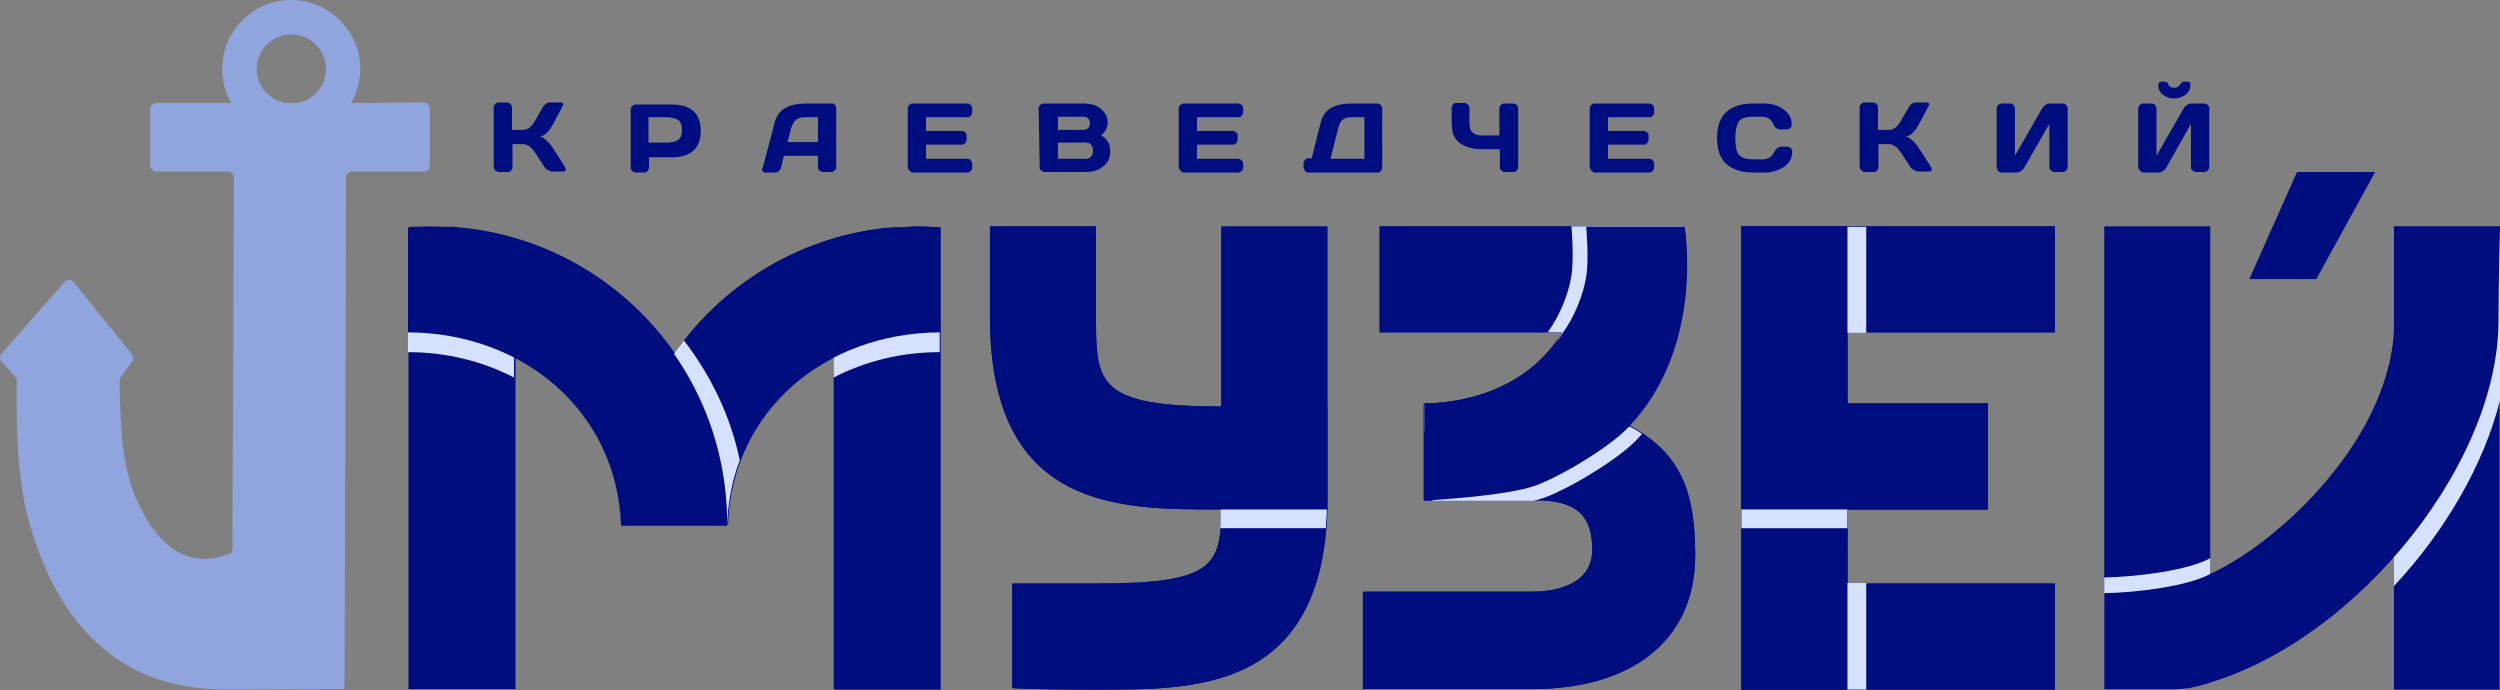
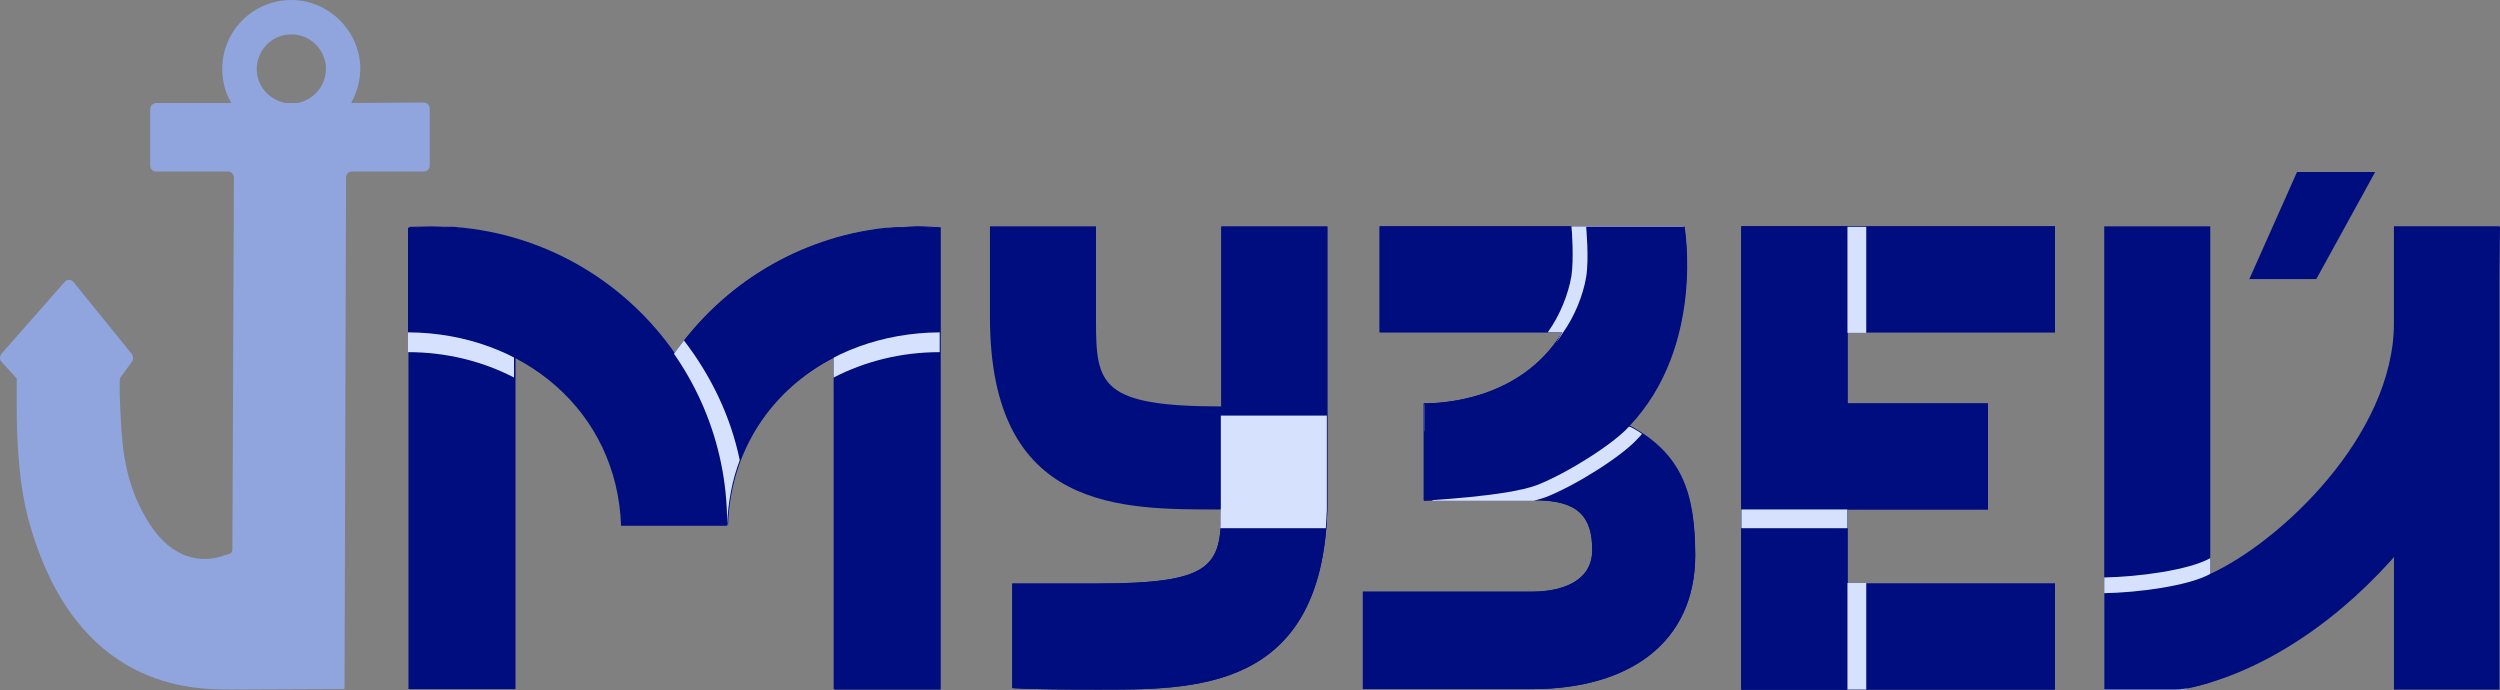
<svg xmlns="http://www.w3.org/2000/svg" width="221" height="61" viewBox="0 0 221 61" fill="none">
  <rect x="0" y="0" width="221" height="61" fill="#808080" stroke="none" />
  <path fill-rule="evenodd" clip-rule="evenodd" d="M81.095 20.006C80.96 20.006 78.583 20.14 78.269 20.14C70.554 20.992 63.871 25.164 59.654 31.219C55.438 25.164 48.755 20.992 41.04 20.14C40.726 20.095 40.412 20.095 40.142 20.051C40.142 20.051 36.868 20.006 36.195 20.051V60.913H45.57V31.578C51.042 34.404 54.765 39.697 54.989 46.38H64.364C64.588 39.697 68.311 34.359 73.784 31.578V60.958H83.158V20.095C82.395 20.051 81.768 20.006 81.095 20.006Z" fill="#000D7E" />
  <path fill-rule="evenodd" clip-rule="evenodd" d="M181.66 29.38V20.006H153.939V60.958H181.66V51.583H163.314V45.035H175.739V35.66H163.314V29.38H181.66Z" fill="#000D7E" />
  <path fill-rule="evenodd" clip-rule="evenodd" d="M117.34 20.006H107.965V35.929C97.29 35.929 96.886 34 96.886 28.393V20.006H87.512V28.035C87.512 45.304 99.219 45.035 107.965 45.035C107.921 50.058 107.203 51.583 96.976 51.583C94.016 51.583 89.485 51.583 89.485 51.583V60.823C89.485 60.823 90.472 60.958 96.886 60.958C105.454 60.958 116.847 61.227 117.34 45.035V20.006Z" fill="#000D7E" />
  <path fill-rule="evenodd" clip-rule="evenodd" d="M143.982 37.634C150.711 30.547 148.871 20.006 148.871 20.006H121.959V29.38H138.106C134.383 35.436 127.341 35.66 125.861 35.66V44.227C125.861 44.227 132.634 44.227 135.729 44.227C139.587 44.227 140.753 45.752 140.753 48.623C140.753 51.538 137.792 52.301 135.46 52.301H120.479V60.913H135.46C143.982 60.913 149.858 56.831 149.858 49.072C149.813 43.599 148.647 40.145 143.982 37.634Z" fill="#000D7E" />
  <path d="M81.052 20.051C78.495 20.051 76.028 20.41 73.695 21.082V60.913H83.07V20.14C82.397 20.096 81.724 20.051 81.052 20.051Z" fill="#000D7E" />
  <path d="M38.083 20.051C40.64 20.051 43.107 20.41 45.439 21.082V60.913H36.109V20.14C36.737 20.096 37.41 20.051 38.083 20.051Z" fill="#000D7E" />
  <path d="M81.052 20.095C81.724 20.095 82.397 20.14 83.07 20.185V31.13C79.661 31.13 76.476 31.937 73.695 33.372V21.172C76.028 20.499 78.54 20.095 81.052 20.095Z" fill="#D6E1FE" />
  <path d="M64.275 46.47H54.9C54.9 46.38 54.9 46.336 54.9 46.246C54.9 31.803 66.607 20.051 81.096 20.051C81.768 20.051 82.441 20.096 83.114 20.14V29.38C72.887 29.425 64.634 36.333 64.275 46.47Z" fill="#000D7E" />
  <path d="M60.462 30.098C58.04 33.148 56.336 36.781 55.483 40.684C55.08 42.478 54.9 44.317 54.9 46.201C54.9 46.291 54.9 46.335 54.9 46.425H64.275C64.365 44.362 64.724 42.433 65.396 40.684C64.589 36.781 62.84 33.193 60.462 30.098Z" fill="#D6E1FE" />
  <path d="M38.083 20.095C37.41 20.095 36.737 20.14 36.065 20.185V31.13C39.473 31.13 42.658 31.937 45.439 33.372V21.172C43.107 20.499 40.64 20.095 38.083 20.095Z" fill="#D6E1FE" />
  <path d="M54.903 46.47H64.278C64.278 46.38 64.278 46.336 64.278 46.246C64.278 31.803 52.571 20.051 38.083 20.051C37.41 20.051 36.737 20.096 36.065 20.14V29.38C46.246 29.425 54.544 36.333 54.903 46.47Z" fill="#000D7E" />
  <path d="M22.696 6.101C22.696 4.351 24.177 2.916 25.971 3.051C27.451 3.14 28.617 4.307 28.797 5.742C28.976 7.402 27.81 8.837 26.285 9.106H25.253C23.773 8.837 22.696 7.581 22.696 6.101ZM31.039 9.106C31.578 8.119 31.892 6.998 31.847 5.787C31.667 2.602 29.021 0.045 25.836 0.001C22.427 -0.044 19.646 2.692 19.646 6.101C19.646 7.177 19.915 8.209 20.454 9.106H13.815C13.546 9.106 13.277 9.33 13.277 9.644V14.623C13.277 14.937 13.501 15.161 13.815 15.161H20.14C20.409 15.161 20.678 15.386 20.678 15.7L20.543 48.578C20.543 48.982 20.185 48.982 19.781 49.116C17.762 49.834 15.206 49.386 13.232 46.335C11.214 43.196 10.81 40.056 10.675 36.961C10.541 34.763 10.586 33.911 10.586 33.597C10.586 33.507 10.63 33.372 10.675 33.328L11.662 31.982C11.797 31.802 11.797 31.533 11.662 31.309L6.504 24.94C6.28 24.671 5.921 24.671 5.697 24.94L0.135 31.264C-0.045 31.488 -0.045 31.802 0.135 31.982L1.48 33.462C1.48 33.462 1.48 34.18 1.48 36.064C1.48 38.575 1.615 42.792 2.602 46.246C6.773 60.958 17 60.958 20.499 60.958C21.396 60.958 30.411 60.913 30.411 60.913H30.456L30.591 15.7C30.591 15.386 30.815 15.161 31.129 15.161H37.454C37.768 15.161 37.992 14.937 37.992 14.623V9.599C37.992 9.33 37.768 9.061 37.454 9.061L31.039 9.106Z" fill="#90A5DE" />
-   <path d="M43.824 15.072C43.914 15.161 44.003 15.206 44.093 15.206H44.901C45.035 15.206 45.125 15.161 45.17 15.072C45.259 14.982 45.304 14.892 45.304 14.803V12.739H46.201C46.47 12.739 46.65 12.829 46.829 12.963C47.009 13.098 47.188 13.322 47.367 13.591L48.13 14.758C48.22 14.892 48.309 14.982 48.444 15.027C48.578 15.117 48.713 15.161 48.803 15.161H49.79C49.924 15.161 49.969 15.117 50.014 15.027C50.014 14.982 50.014 14.982 50.014 14.937C50.014 14.892 49.969 14.803 49.924 14.713L48.848 13.053C48.713 12.829 48.534 12.605 48.309 12.425C48.13 12.246 47.951 12.111 47.726 12.066C47.995 12.021 48.22 11.887 48.354 11.707C48.534 11.573 48.668 11.349 48.803 11.124L49.7 9.465C49.745 9.375 49.79 9.285 49.79 9.241V9.196C49.79 9.106 49.7 9.061 49.61 9.061H48.623C48.354 9.061 48.175 9.196 47.995 9.465L47.323 10.631C47.143 10.945 46.964 11.169 46.784 11.304C46.605 11.438 46.381 11.483 46.156 11.483H45.259V9.465C45.259 9.375 45.214 9.285 45.125 9.196C45.035 9.106 44.945 9.061 44.856 9.061H44.048C43.959 9.061 43.869 9.106 43.779 9.196C43.689 9.285 43.645 9.375 43.645 9.465V14.803C43.689 14.937 43.734 15.027 43.824 15.072ZM55.89 15.117C55.98 15.206 56.069 15.251 56.159 15.251H56.966C57.101 15.251 57.191 15.206 57.236 15.117C57.325 15.027 57.37 14.937 57.37 14.847V13.905H59.389C61.093 13.905 61.945 13.098 61.945 11.573C61.945 10.048 61.093 9.241 59.389 9.241H56.159C56.069 9.241 55.98 9.285 55.89 9.375C55.8 9.465 55.755 9.554 55.755 9.644V14.803C55.755 14.937 55.8 15.027 55.89 15.117ZM57.325 10.362H58.85C59.344 10.362 59.703 10.452 59.927 10.586C60.151 10.721 60.286 11.035 60.286 11.483C60.286 11.932 60.151 12.246 59.927 12.38C59.658 12.56 59.299 12.605 58.85 12.605H57.325C57.325 12.649 57.325 10.362 57.325 10.362ZM67.373 14.937C67.373 14.982 67.373 15.072 67.418 15.117C67.462 15.206 67.552 15.251 67.687 15.251H68.539C68.673 15.251 68.763 15.206 68.853 15.117C68.942 15.027 69.032 14.937 69.032 14.847L69.301 13.771H72.307V14.803C72.307 14.937 72.352 15.027 72.441 15.072C72.531 15.161 72.621 15.206 72.71 15.206H73.518C73.607 15.206 73.697 15.161 73.787 15.072C73.876 14.982 73.921 14.892 73.921 14.803V9.554C73.921 9.465 73.876 9.375 73.832 9.285C73.742 9.196 73.697 9.151 73.562 9.151H71.275C69.705 9.151 68.763 9.689 68.494 10.81L67.418 14.847C67.373 14.847 67.373 14.892 67.373 14.937ZM69.974 11.214C70.064 10.945 70.198 10.766 70.378 10.586C70.557 10.452 70.826 10.362 71.096 10.362H72.307V12.56H69.615L69.974 11.214ZM80.425 15.117C80.515 15.206 80.605 15.251 80.694 15.251H85.539C85.628 15.251 85.718 15.206 85.808 15.117C85.898 15.027 85.942 14.937 85.942 14.847V14.444C85.942 14.354 85.898 14.264 85.808 14.175C85.718 14.085 85.628 14.04 85.539 14.04H81.861V12.784H85.045C85.18 12.784 85.27 12.739 85.314 12.649C85.404 12.56 85.449 12.47 85.449 12.38V11.977C85.449 11.842 85.404 11.752 85.314 11.707C85.225 11.618 85.135 11.573 85.045 11.573H81.861V10.362H85.539C85.673 10.362 85.763 10.317 85.808 10.227C85.898 10.138 85.942 10.048 85.942 9.958V9.554C85.942 9.465 85.898 9.375 85.808 9.285C85.718 9.196 85.628 9.151 85.539 9.151H80.65C80.56 9.151 80.47 9.196 80.38 9.285C80.291 9.375 80.246 9.465 80.246 9.554V14.803C80.291 14.937 80.336 15.027 80.425 15.117ZM91.908 14.803C91.908 14.937 91.953 15.027 92.043 15.072C92.132 15.117 92.222 15.206 92.312 15.206H95.945C96.573 15.206 97.111 15.072 97.515 14.713C97.963 14.399 98.143 13.95 98.143 13.367C98.143 12.694 97.874 12.246 97.335 11.977C97.694 11.663 97.919 11.304 97.919 10.855C97.919 10.452 97.784 10.138 97.56 9.868C97.335 9.599 97.066 9.42 96.752 9.285C96.438 9.196 96.08 9.151 95.676 9.151H92.222C92.132 9.151 92.043 9.196 91.953 9.285C91.863 9.375 91.818 9.465 91.818 9.554L91.908 14.803ZM93.523 12.605H95.945C96.169 12.605 96.349 12.649 96.438 12.784C96.573 12.919 96.618 13.098 96.618 13.322C96.618 13.546 96.573 13.726 96.438 13.861C96.304 13.995 96.169 14.04 95.945 14.04H93.523V12.605ZM93.523 10.317H95.766C95.945 10.317 96.08 10.362 96.169 10.452C96.304 10.541 96.349 10.721 96.349 10.9C96.349 11.079 96.304 11.214 96.169 11.349C96.08 11.438 95.945 11.483 95.766 11.483H93.523V10.317ZM104.378 15.117C104.467 15.206 104.557 15.251 104.647 15.251H109.491C109.581 15.251 109.67 15.206 109.76 15.117C109.85 15.027 109.895 14.937 109.895 14.847V14.444C109.895 14.354 109.85 14.264 109.76 14.175C109.67 14.085 109.581 14.04 109.491 14.04H105.813V12.784H108.998C109.132 12.784 109.222 12.739 109.267 12.649C109.357 12.56 109.401 12.47 109.401 12.38V11.977C109.401 11.842 109.357 11.752 109.267 11.707C109.177 11.618 109.087 11.573 108.998 11.573H105.813V10.362H109.491C109.626 10.362 109.715 10.317 109.76 10.227C109.85 10.138 109.895 10.048 109.895 9.958V9.554C109.895 9.465 109.85 9.375 109.76 9.285C109.67 9.196 109.581 9.151 109.491 9.151H104.602C104.512 9.151 104.423 9.196 104.333 9.285C104.243 9.375 104.198 9.465 104.198 9.554V14.803C104.243 14.937 104.288 15.027 104.378 15.117ZM115.367 15.117C115.457 15.206 115.546 15.251 115.636 15.251H121.781C121.916 15.251 122.006 15.206 122.05 15.117C122.14 15.027 122.185 14.937 122.185 14.847V9.554C122.185 9.465 122.14 9.375 122.05 9.285C121.961 9.196 121.871 9.151 121.781 9.151H119.494C117.924 9.151 117.027 9.689 116.758 10.81L115.95 13.995H115.636C115.546 13.995 115.457 14.04 115.367 14.13C115.277 14.219 115.232 14.309 115.232 14.399V14.803C115.277 14.937 115.322 15.027 115.367 15.117ZM118.327 11.214C118.417 10.945 118.507 10.721 118.686 10.586C118.866 10.452 119.09 10.362 119.359 10.362H120.615V14.04H117.61L118.327 11.214ZM129.048 12.649C129.541 13.008 130.169 13.188 130.976 13.188H132.591V14.803C132.591 14.937 132.636 14.982 132.726 15.072C132.815 15.161 132.905 15.206 132.995 15.206H133.802C133.937 15.206 134.027 15.161 134.071 15.072C134.161 14.982 134.206 14.892 134.206 14.803V9.554C134.206 9.465 134.161 9.375 134.071 9.285C133.982 9.196 133.892 9.151 133.757 9.151H132.95C132.86 9.151 132.771 9.196 132.681 9.285C132.591 9.375 132.546 9.465 132.546 9.554V11.977H130.932C130.259 11.977 129.9 11.618 129.9 10.945V9.51C129.9 9.42 129.855 9.33 129.765 9.241C129.676 9.151 129.586 9.106 129.496 9.106H128.734C128.599 9.106 128.509 9.151 128.465 9.241C128.375 9.33 128.33 9.42 128.33 9.51V10.945C128.33 11.707 128.554 12.291 129.048 12.649ZM140.71 15.117C140.8 15.206 140.889 15.251 140.979 15.251H145.823C145.913 15.251 146.003 15.206 146.092 15.117C146.182 15.027 146.227 14.937 146.227 14.847V14.444C146.227 14.354 146.182 14.264 146.092 14.175C146.003 14.085 145.913 14.04 145.823 14.04H142.145V12.784H145.33C145.464 12.784 145.554 12.739 145.599 12.649C145.689 12.56 145.734 12.47 145.734 12.38V11.977C145.734 11.842 145.689 11.752 145.599 11.707C145.509 11.618 145.42 11.573 145.33 11.573H142.145V10.362H145.823C145.958 10.362 146.048 10.317 146.092 10.227C146.182 10.138 146.227 10.048 146.227 9.958V9.554C146.227 9.465 146.182 9.375 146.092 9.285C146.003 9.196 145.913 9.151 145.823 9.151H140.934C140.844 9.151 140.755 9.196 140.665 9.285C140.575 9.375 140.53 9.465 140.53 9.554V14.803C140.575 14.937 140.62 15.027 140.71 15.117ZM154.974 15.251H156.005C156.633 15.251 157.216 15.072 157.71 14.758C158.203 14.399 158.427 13.95 158.427 13.412C158.427 13.277 158.383 13.188 158.338 13.143C158.293 13.053 158.203 13.008 158.158 13.008C158.113 12.963 158.024 12.963 157.979 12.963H157.485C157.216 12.963 157.037 13.098 156.858 13.412C156.633 13.861 156.319 14.085 155.826 14.085H154.974C154.346 14.085 153.942 13.95 153.718 13.681C153.493 13.412 153.404 12.919 153.404 12.201C153.404 11.483 153.538 10.99 153.718 10.721C153.942 10.452 154.346 10.317 154.974 10.317H155.736C156.23 10.317 156.588 10.541 156.768 10.99C156.902 11.304 157.127 11.438 157.396 11.438H157.934C158.024 11.438 158.113 11.393 158.248 11.349C158.338 11.259 158.383 11.169 158.383 10.99C158.383 10.407 158.113 9.958 157.62 9.644C157.127 9.285 156.544 9.151 155.916 9.151H154.974C153.897 9.151 153.135 9.42 152.596 9.913C152.058 10.407 151.789 11.169 151.789 12.201C151.789 13.233 152.058 13.995 152.596 14.489C153.179 14.982 153.942 15.251 154.974 15.251ZM164.573 15.072C164.662 15.161 164.752 15.206 164.842 15.206H165.649C165.784 15.206 165.873 15.161 165.918 15.072C166.008 14.982 166.053 14.892 166.053 14.803V12.739H166.95C167.219 12.739 167.398 12.829 167.578 12.963C167.757 13.098 167.937 13.322 168.116 13.591L168.879 14.758C168.968 14.892 169.058 14.982 169.193 15.027C169.327 15.117 169.462 15.161 169.551 15.161H170.538C170.673 15.161 170.718 15.117 170.762 15.027C170.762 14.982 170.762 14.982 170.762 14.937C170.762 14.892 170.718 14.803 170.673 14.713L169.596 13.053C169.462 12.829 169.282 12.605 169.058 12.425C168.879 12.246 168.699 12.111 168.475 12.066C168.744 12.021 168.968 11.887 169.103 11.707C169.282 11.573 169.417 11.349 169.551 11.124L170.448 9.465C170.493 9.375 170.538 9.285 170.538 9.241V9.196C170.538 9.106 170.448 9.061 170.359 9.061H169.372C169.103 9.061 168.923 9.196 168.744 9.465L168.071 10.631C167.892 10.945 167.712 11.169 167.533 11.304C167.354 11.438 167.129 11.483 166.905 11.483H166.008V9.465C166.008 9.375 165.963 9.285 165.873 9.196C165.784 9.106 165.694 9.061 165.604 9.061H164.797C164.707 9.061 164.617 9.106 164.528 9.196C164.438 9.285 164.393 9.375 164.393 9.465V14.803C164.438 14.937 164.483 15.027 164.573 15.072ZM176.638 15.117C176.728 15.206 176.818 15.251 176.908 15.251H178.298C178.433 15.251 178.522 15.206 178.657 15.117C178.791 15.027 178.881 14.937 178.926 14.847L181.169 10.945V14.803C181.169 14.937 181.214 15.027 181.303 15.072C181.393 15.117 181.483 15.206 181.572 15.206H182.335C182.47 15.206 182.559 15.161 182.649 15.072C182.739 14.982 182.783 14.892 182.783 14.803V9.554C182.783 9.465 182.739 9.375 182.649 9.285C182.559 9.196 182.47 9.151 182.38 9.151H181.124C181.034 9.151 180.944 9.196 180.81 9.285C180.675 9.375 180.63 9.465 180.541 9.554L178.119 13.771V9.554C178.119 9.465 178.074 9.375 177.984 9.285C177.894 9.196 177.805 9.151 177.715 9.151H176.952C176.818 9.151 176.728 9.196 176.638 9.285C176.549 9.375 176.504 9.465 176.504 9.554V14.803C176.549 14.937 176.549 15.027 176.638 15.117ZM189.198 15.117C189.287 15.206 189.377 15.251 189.467 15.251H190.857C190.947 15.251 191.082 15.206 191.216 15.117C191.351 15.027 191.44 14.937 191.485 14.847L193.683 10.945V14.803C193.683 14.937 193.728 15.027 193.818 15.072C193.907 15.117 193.997 15.206 194.087 15.206H194.849C194.984 15.206 195.074 15.161 195.163 15.072C195.253 14.982 195.298 14.892 195.298 14.803V9.554C195.298 9.465 195.253 9.375 195.163 9.285C195.074 9.196 194.984 9.151 194.894 9.151H193.638C193.549 9.151 193.459 9.196 193.324 9.285C193.19 9.375 193.1 9.465 193.055 9.554L190.633 13.771V9.554C190.633 9.465 190.588 9.375 190.498 9.285C190.409 9.196 190.319 9.151 190.229 9.151H189.467C189.332 9.151 189.243 9.196 189.153 9.285C189.063 9.375 189.018 9.465 189.018 9.554V14.803C189.063 14.937 189.108 15.027 189.198 15.117ZM191.171 8.343C191.44 8.568 191.754 8.702 192.203 8.702C192.607 8.702 192.965 8.568 193.235 8.343C193.504 8.119 193.638 7.805 193.638 7.446C193.638 7.312 193.549 7.222 193.414 7.222H193.055C192.921 7.222 192.831 7.312 192.741 7.446C192.652 7.626 192.472 7.76 192.203 7.76C191.934 7.76 191.754 7.671 191.665 7.446C191.62 7.312 191.53 7.222 191.396 7.222H191.037C190.902 7.222 190.812 7.312 190.812 7.446C190.768 7.805 190.902 8.119 191.171 8.343Z" fill="#000D7E" />
  <path d="M153.939 40.459V60.958H181.66V51.583H163.314V45.035H175.739V40.504L153.939 40.459Z" fill="#000D7E" />
  <path d="M175.739 40.504V35.66H163.314V29.38H181.66V20.006H153.939V40.459L175.739 40.504Z" fill="#000D7E" />
  <path d="M143.983 37.634C150.711 30.547 148.872 20.006 148.872 20.006H121.959V29.38H138.107C134.384 35.436 127.342 35.66 125.861 35.66L143.983 37.634Z" fill="#000D7E" />
  <path d="M125.861 35.66V44.227C125.861 44.227 132.634 44.227 135.729 44.227C139.587 44.227 140.753 45.752 140.753 48.623C140.753 51.539 137.792 52.301 135.46 52.301H120.479V60.913H135.46C143.982 60.913 149.858 56.831 149.858 49.072C149.858 43.554 148.692 40.101 144.027 37.589L125.861 35.66Z" fill="#000D7E" />
  <path d="M211.625 49.072V60.958H220.955V20.006H211.625V28.528V49.072Z" fill="#000D7E" />
  <path d="M195.388 50.731V20.006H186.014V60.913H192.383C192.428 60.913 192.832 60.913 192.832 60.868C193.011 60.868 193.146 60.823 193.325 60.823C193.908 60.734 194.626 60.554 195.388 60.33V50.731Z" fill="#000D7E" />
  <path d="M107.964 20.051V45.035C107.92 50.058 107.202 51.583 96.975 51.583C94.015 51.583 89.484 51.583 89.484 51.583V60.824C89.484 60.824 90.471 60.958 96.885 60.958C105.453 60.958 116.846 61.227 117.339 45.035V20.051H107.964Z" fill="#000D7E" />
  <path d="M117.205 46.694C117.25 45.932 117.294 45.08 117.294 45.08V36.737H107.92V45.035C107.92 45.618 107.92 46.156 107.875 46.694H117.205Z" fill="#D6E1FE" />
-   <path d="M117.34 35.929C117.071 35.929 107.472 35.929 107.203 35.929C97.245 35.839 96.886 33.866 96.886 28.393V20.006H87.512V28.035C87.512 44.99 98.815 45.035 107.517 45.035C107.651 45.035 117.205 45.035 117.34 45.035V35.929Z" fill="#000D7E" />
  <path d="M126.626 38.037V44.272C128.375 44.272 132.995 44.272 135.552 44.272C135.956 44.182 136.314 44.048 136.628 43.958C139.365 42.881 143.446 40.28 144.792 38.755C144.927 38.62 145.061 38.486 145.151 38.351C144.837 38.127 144.478 37.903 144.074 37.723L125.908 35.749V38.127L126.626 38.037Z" fill="#D6E1FE" />
  <path d="M148.871 20.006H138.913C138.958 20.32 139.137 22.921 138.913 24.401C138.644 26.016 137.881 27.9 136.85 29.335V29.38H138.106C134.383 35.436 148.871 20.006 148.871 20.006Z" fill="#D6E1FE" />
  <path d="M135.866 42.882C138.602 41.805 142.684 39.204 144.03 37.678C150.758 30.591 148.919 20.051 148.919 20.051H140.217C140.217 20.051 140.486 22.877 140.217 24.491C139.948 26.106 139.185 27.99 138.154 29.425C134.431 35.481 127.389 35.705 125.908 35.705V44.272C125.864 44.227 133.13 43.913 135.866 42.882Z" fill="#000D7E" />
  <path d="M153.939 60.958H163.314V20.006H153.939V60.958Z" fill="#000D7E" />
-   <path d="M153.939 45.035H175.739V35.66H153.939V45.035Z" fill="#000D7E" />
  <path d="M153.939 46.694H163.314V45.035H153.939V46.694Z" fill="#D6E1FE" />
  <path d="M163.316 60.958H164.976V51.538H163.316V60.958Z" fill="#D6E1FE" />
  <path d="M163.316 29.425H164.976V20.051H163.316V29.425Z" fill="#D6E1FE" />
-   <path d="M209.742 50.776C210.28 50.193 210.953 49.61 211.626 49.251V51.808C216.156 46.963 219.565 41.087 221.001 35.391V20.185H211.626V28.663C211.626 29.829 211.492 30.995 211.222 32.117L209.742 50.776Z" fill="#D6E1FE" />
  <path d="M195.388 50.731V49.341C193.46 50.417 188.929 51 186.014 51.045V61.003H192.383C192.428 61.003 192.832 61.003 192.832 60.958C193.011 60.958 193.146 60.913 193.325 60.913L195.388 50.731Z" fill="#D6E1FE" />
  <path d="M220.866 28.349C220.866 25.209 221 20.051 221 20.051H211.626V28.528C211.626 38.531 201.489 47.95 195.388 50.731C193.46 51.808 188.929 52.391 186.014 52.436V60.958H192.383C192.428 60.958 192.832 60.958 192.832 60.913C193.011 60.913 193.146 60.868 193.325 60.868C207.185 57.953 220.866 41.581 220.866 28.349Z" fill="#000D7E" />
  <path d="M204.761 20.813C204.761 21.62 204.133 22.248 203.326 22.248C202.519 22.248 201.891 21.62 201.891 20.813C201.891 20.006 202.519 19.378 203.326 19.378C204.133 19.378 204.761 20.006 204.761 20.813Z" fill="#FEFEFE" />
  <path d="M204.761 24.671H198.84L203.056 15.206H209.964L204.761 24.671Z" fill="#000D7E" />
</svg>